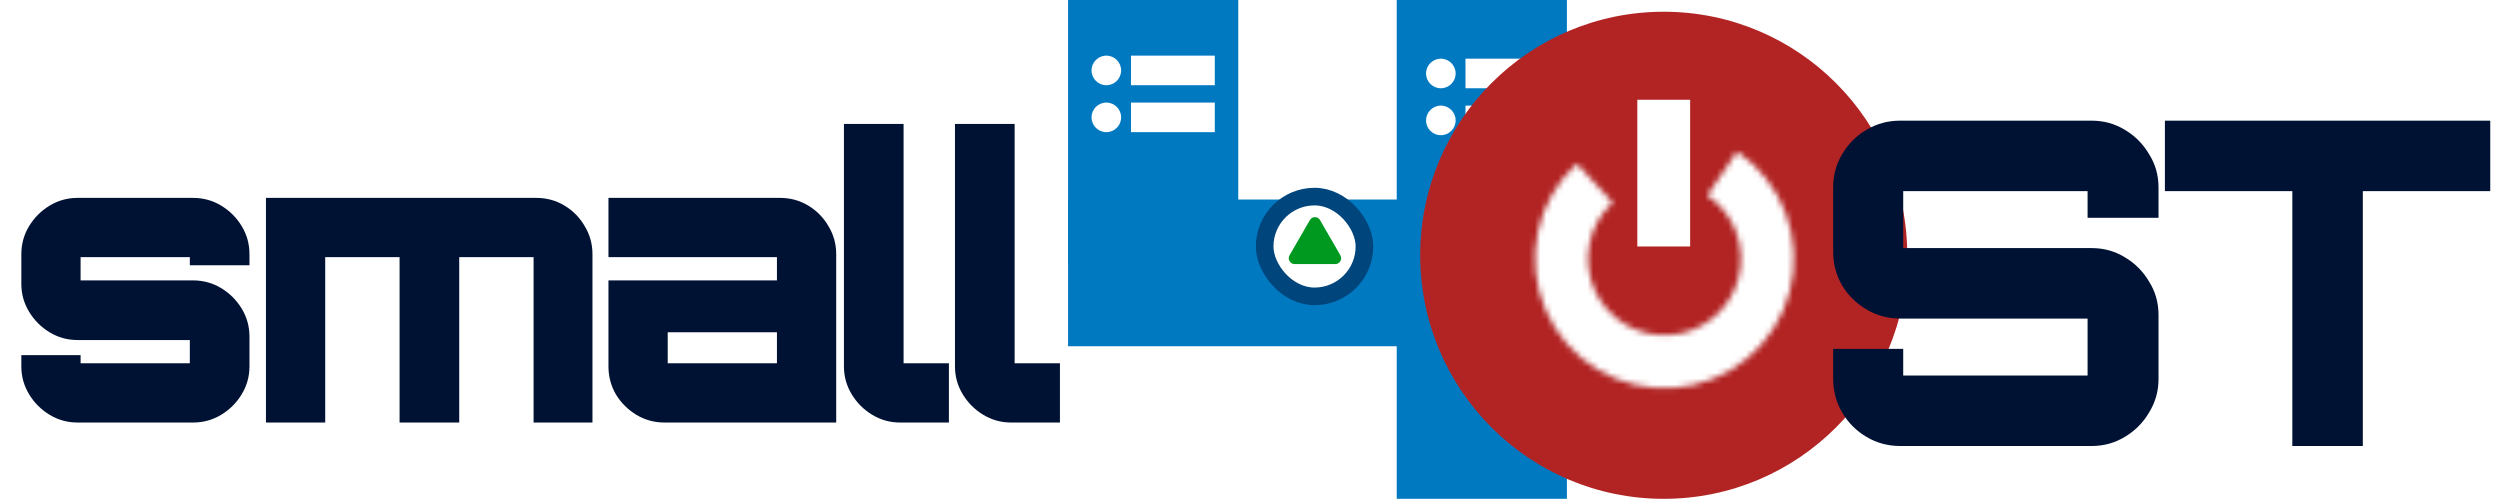
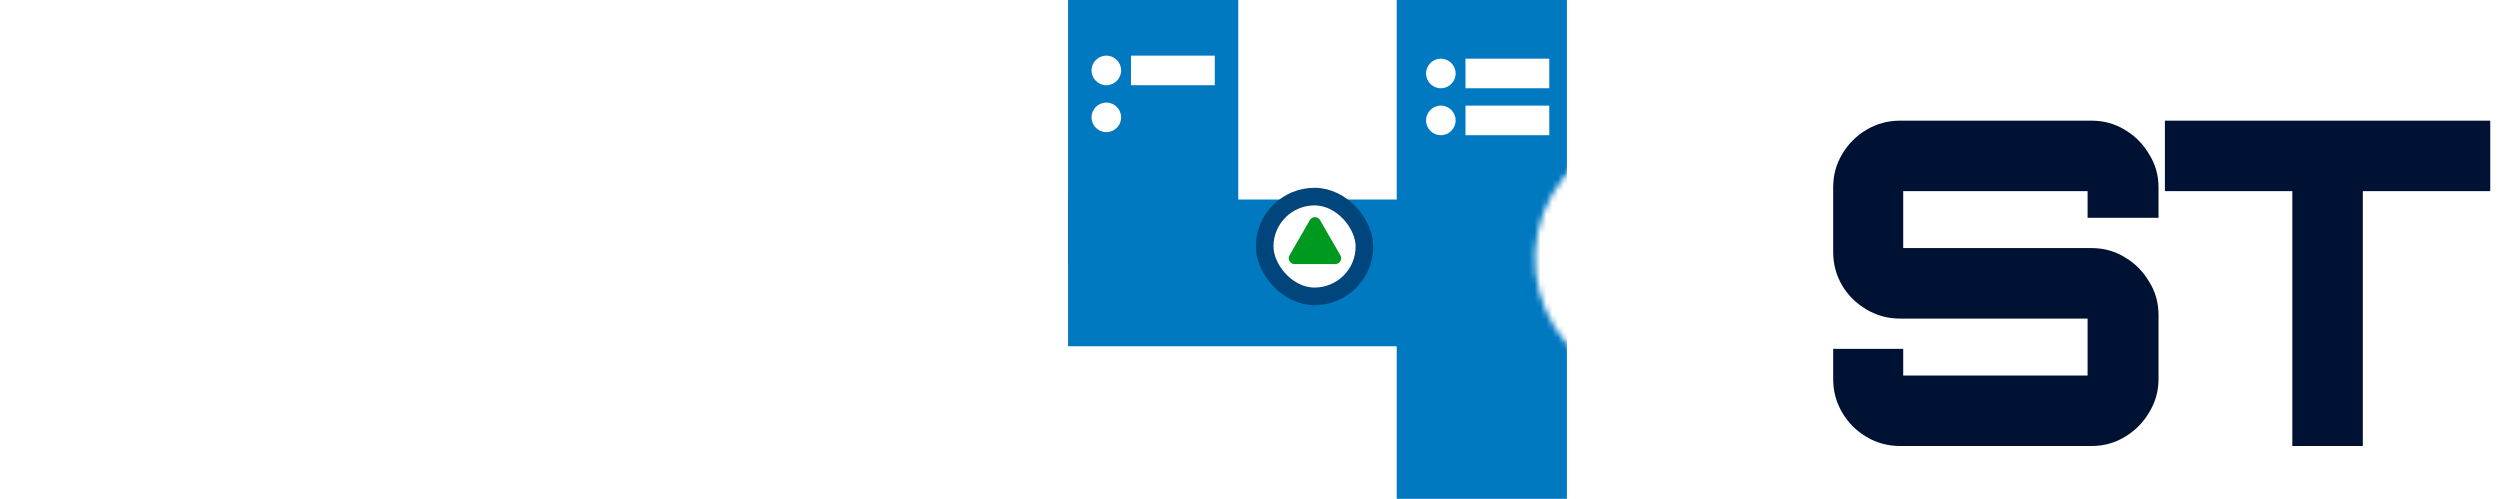
<svg xmlns="http://www.w3.org/2000/svg" width="426" height="85" viewBox="0 0 426 85" fill="none">
  <g filter="url(#filter0_i_796_195)">
    <rect x="182" width="29" height="85" fill="#0079C1" />
  </g>
  <rect x="238" width="29" height="85" fill="#0079C1" />
  <circle cx="245.52" cy="12.52" r="2.52" fill="white" />
  <rect x="249.719" y="10" width="14.28" height="5.04" fill="white" />
  <circle cx="245.52" cy="20.518" r="2.52" fill="white" />
  <rect x="249.719" y="17.998" width="14.28" height="5.04" fill="white" />
  <g filter="url(#filter1_dd_796_195)">
    <rect x="182" y="30" width="85" height="25" fill="#0079C1" />
  </g>
  <rect x="215.5" y="33.5" width="17" height="17" rx="8.5" fill="white" stroke="#00457C" stroke-width="3" />
-   <circle cx="283.5" cy="43.5" r="41.5" fill="#B22424" />
  <mask id="path-10-inside-1_796_195" fill="white">
    <path d="M295.989 25.827C299.782 28.394 302.682 32.077 304.286 36.367C305.891 40.656 306.12 45.338 304.943 49.764C303.766 54.19 301.24 58.139 297.717 61.064C294.193 63.99 289.846 65.746 285.279 66.088C280.713 66.431 276.152 65.344 272.232 62.978C268.311 60.612 265.224 57.084 263.399 52.883C261.574 48.683 261.101 44.019 262.047 39.538C262.993 35.057 265.311 30.982 268.678 27.878L274.791 34.509C272.801 36.343 271.431 38.752 270.872 41.401C270.313 44.05 270.592 46.807 271.67 49.289C272.749 51.772 274.574 53.858 276.892 55.256C279.209 56.655 281.905 57.298 284.604 57.095C287.304 56.892 289.873 55.854 291.956 54.125C294.039 52.396 295.532 50.062 296.227 47.446C296.923 44.83 296.788 42.062 295.839 39.526C294.891 36.991 293.177 34.813 290.935 33.296L295.989 25.827Z" />
  </mask>
  <path d="M295.989 25.827C299.782 28.394 302.682 32.077 304.286 36.367C305.891 40.656 306.12 45.338 304.943 49.764C303.766 54.19 301.24 58.139 297.717 61.064C294.193 63.99 289.846 65.746 285.279 66.088C280.713 66.431 276.152 65.344 272.232 62.978C268.311 60.612 265.224 57.084 263.399 52.883C261.574 48.683 261.101 44.019 262.047 39.538C262.993 35.057 265.311 30.982 268.678 27.878L274.791 34.509C272.801 36.343 271.431 38.752 270.872 41.401C270.313 44.05 270.592 46.807 271.67 49.289C272.749 51.772 274.574 53.858 276.892 55.256C279.209 56.655 281.905 57.298 284.604 57.095C287.304 56.892 289.873 55.854 291.956 54.125C294.039 52.396 295.532 50.062 296.227 47.446C296.923 44.83 296.788 42.062 295.839 39.526C294.891 36.991 293.177 34.813 290.935 33.296L295.989 25.827Z" stroke="white" stroke-width="12" mask="url(#path-10-inside-1_796_195)" />
  <rect x="279" y="17" width="9" height="25" fill="white" />
  <circle cx="188.52" cy="12.001" r="2.52" fill="white" />
  <rect x="192.719" y="9.48" width="14.28" height="5.04" fill="white" />
  <circle cx="188.52" cy="65.52" r="2.52" fill="white" />
  <rect x="192.719" y="63" width="14.28" height="5.04" fill="white" />
  <circle cx="188.52" cy="19.998" r="2.52" fill="white" />
-   <rect x="192.719" y="17.479" width="14.28" height="5.04" fill="white" />
  <circle cx="188.52" cy="73.518" r="2.52" fill="white" />
  <rect x="192.719" y="70.998" width="14.28" height="5.04" fill="white" />
-   <path d="M13.206 72C11.49 72 9.906 71.56 8.454 70.68C7.002 69.8 5.836 68.634 4.956 67.182C4.076 65.73 3.636 64.146 3.636 62.43V60.516H13.734V61.902H32.346V57.942H13.206C11.49 57.942 9.906 57.502 8.454 56.622C7.002 55.742 5.836 54.576 4.956 53.124C4.076 51.672 3.636 50.088 3.636 48.372V43.29C3.636 41.574 4.076 39.99 4.956 38.538C5.836 37.086 7.002 35.92 8.454 35.04C9.906 34.16 11.49 33.72 13.206 33.72H32.874C34.634 33.72 36.24 34.16 37.692 35.04C39.144 35.92 40.31 37.086 41.19 38.538C42.07 39.99 42.51 41.574 42.51 43.29V45.204H32.346V43.818H13.734V47.778H32.874C34.634 47.778 36.24 48.218 37.692 49.098C39.144 49.978 40.31 51.144 41.19 52.596C42.07 54.048 42.51 55.632 42.51 57.348V62.43C42.51 64.146 42.07 65.73 41.19 67.182C40.31 68.634 39.144 69.8 37.692 70.68C36.24 71.56 34.634 72 32.874 72H13.206ZM45.318 72V33.72H91.386C93.146 33.72 94.752 34.16 96.204 35.04C97.656 35.92 98.8 37.086 99.636 38.538C100.516 39.99 100.956 41.574 100.956 43.29V72H90.924V43.818H78.252V72H68.088V43.818H55.416V72H45.318ZM113.251 72C111.491 72 109.885 71.56 108.433 70.68C106.981 69.8 105.815 68.634 104.935 67.182C104.099 65.73 103.681 64.146 103.681 62.43V47.778H132.391V43.818H103.681V33.72H132.919C134.679 33.72 136.285 34.16 137.737 35.04C139.189 35.92 140.333 37.086 141.169 38.538C142.049 39.99 142.489 41.574 142.489 43.29V72H113.251ZM113.779 61.902H132.391V56.622H113.779V61.902ZM153.377 72C151.661 72 150.077 71.56 148.625 70.68C147.173 69.8 146.007 68.634 145.127 67.182C144.247 65.73 143.807 64.146 143.807 62.43V21.114H153.971V61.902H161.693V72H153.377ZM172.298 72C170.582 72 168.998 71.56 167.546 70.68C166.094 69.8 164.928 68.634 164.048 67.182C163.168 65.73 162.728 64.146 162.728 62.43V21.114H172.892V61.902H180.614V72H172.298Z" fill="#001233" />
  <path d="M323.768 76C321.714 76 319.815 75.487 318.07 74.46C316.324 73.433 314.938 72.047 313.912 70.302C312.885 68.557 312.372 66.657 312.372 64.604V59.445H324.307V63.988H355.723V54.286H323.768C321.714 54.286 319.815 53.773 318.07 52.746C316.324 51.719 314.938 50.359 313.912 48.665C312.885 46.92 312.372 44.995 312.372 42.89V31.956C312.372 29.851 312.885 27.952 313.912 26.258C314.938 24.513 316.324 23.127 318.07 22.1C319.815 21.073 321.714 20.56 323.768 20.56H356.416C358.469 20.56 360.343 21.073 362.037 22.1C363.782 23.127 365.168 24.513 366.195 26.258C367.273 27.952 367.812 29.851 367.812 31.956V37.115H355.723V32.572H324.307V42.274H356.416C358.469 42.274 360.343 42.787 362.037 43.814C363.782 44.841 365.168 46.227 366.195 47.972C367.273 49.666 367.812 51.565 367.812 53.67V64.604C367.812 66.657 367.273 68.557 366.195 70.302C365.168 72.047 363.782 73.433 362.037 74.46C360.343 75.487 358.469 76 356.416 76H323.768ZM390.613 76V32.572H368.899V20.56H424.339V32.572H402.625V76H390.613Z" fill="#001233" />
  <path d="M223.201 37.5C223.586 36.833 224.548 36.833 224.933 37.5L228.397 43.5C228.782 44.167 228.301 45 227.531 45H220.603C219.833 45 219.352 44.167 219.737 43.5L223.201 37.5Z" fill="#00991F" />
  <defs>
    <filter id="filter0_i_796_195" x="182" y="-40" width="29" height="125" filterUnits="userSpaceOnUse" color-interpolation-filters="sRGB">
      <feFlood flood-opacity="0" result="BackgroundImageFix" />
      <feBlend mode="normal" in="SourceGraphic" in2="BackgroundImageFix" result="shape" />
      <feColorMatrix in="SourceAlpha" type="matrix" values="0 0 0 0 0 0 0 0 0 0 0 0 0 0 0 0 0 0 127 0" result="hardAlpha" />
      <feMorphology radius="100" operator="erode" in="SourceAlpha" result="effect1_innerShadow_796_195" />
      <feOffset dy="-40" />
      <feGaussianBlur stdDeviation="5" />
      <feComposite in2="hardAlpha" operator="arithmetic" k2="-1" k3="1" />
      <feColorMatrix type="matrix" values="0 0 0 0 0 0 0 0 0 0.271 0 0 0 0 0.486 0 0 0 1 0" />
      <feBlend mode="normal" in2="shape" result="effect1_innerShadow_796_195" />
    </filter>
    <filter id="filter1_dd_796_195" x="178" y="26" width="93" height="37" filterUnits="userSpaceOnUse" color-interpolation-filters="sRGB">
      <feFlood flood-opacity="0" result="BackgroundImageFix" />
      <feColorMatrix in="SourceAlpha" type="matrix" values="0 0 0 0 0 0 0 0 0 0 0 0 0 0 0 0 0 0 127 0" result="hardAlpha" />
      <feOffset dy="4" />
      <feGaussianBlur stdDeviation="2" />
      <feComposite in2="hardAlpha" operator="out" />
      <feColorMatrix type="matrix" values="0 0 0 0 0 0 0 0 0 0 0 0 0 0 0 0 0 0 0.25 0" />
      <feBlend mode="normal" in2="BackgroundImageFix" result="effect1_dropShadow_796_195" />
      <feColorMatrix in="SourceAlpha" type="matrix" values="0 0 0 0 0 0 0 0 0 0 0 0 0 0 0 0 0 0 127 0" result="hardAlpha" />
      <feOffset />
      <feGaussianBlur stdDeviation="2" />
      <feComposite in2="hardAlpha" operator="out" />
      <feColorMatrix type="matrix" values="0 0 0 0 0 0 0 0 0 0 0 0 0 0 0 0 0 0 0.25 0" />
      <feBlend mode="normal" in2="effect1_dropShadow_796_195" result="effect2_dropShadow_796_195" />
      <feBlend mode="normal" in="SourceGraphic" in2="effect2_dropShadow_796_195" result="shape" />
    </filter>
  </defs>
</svg>